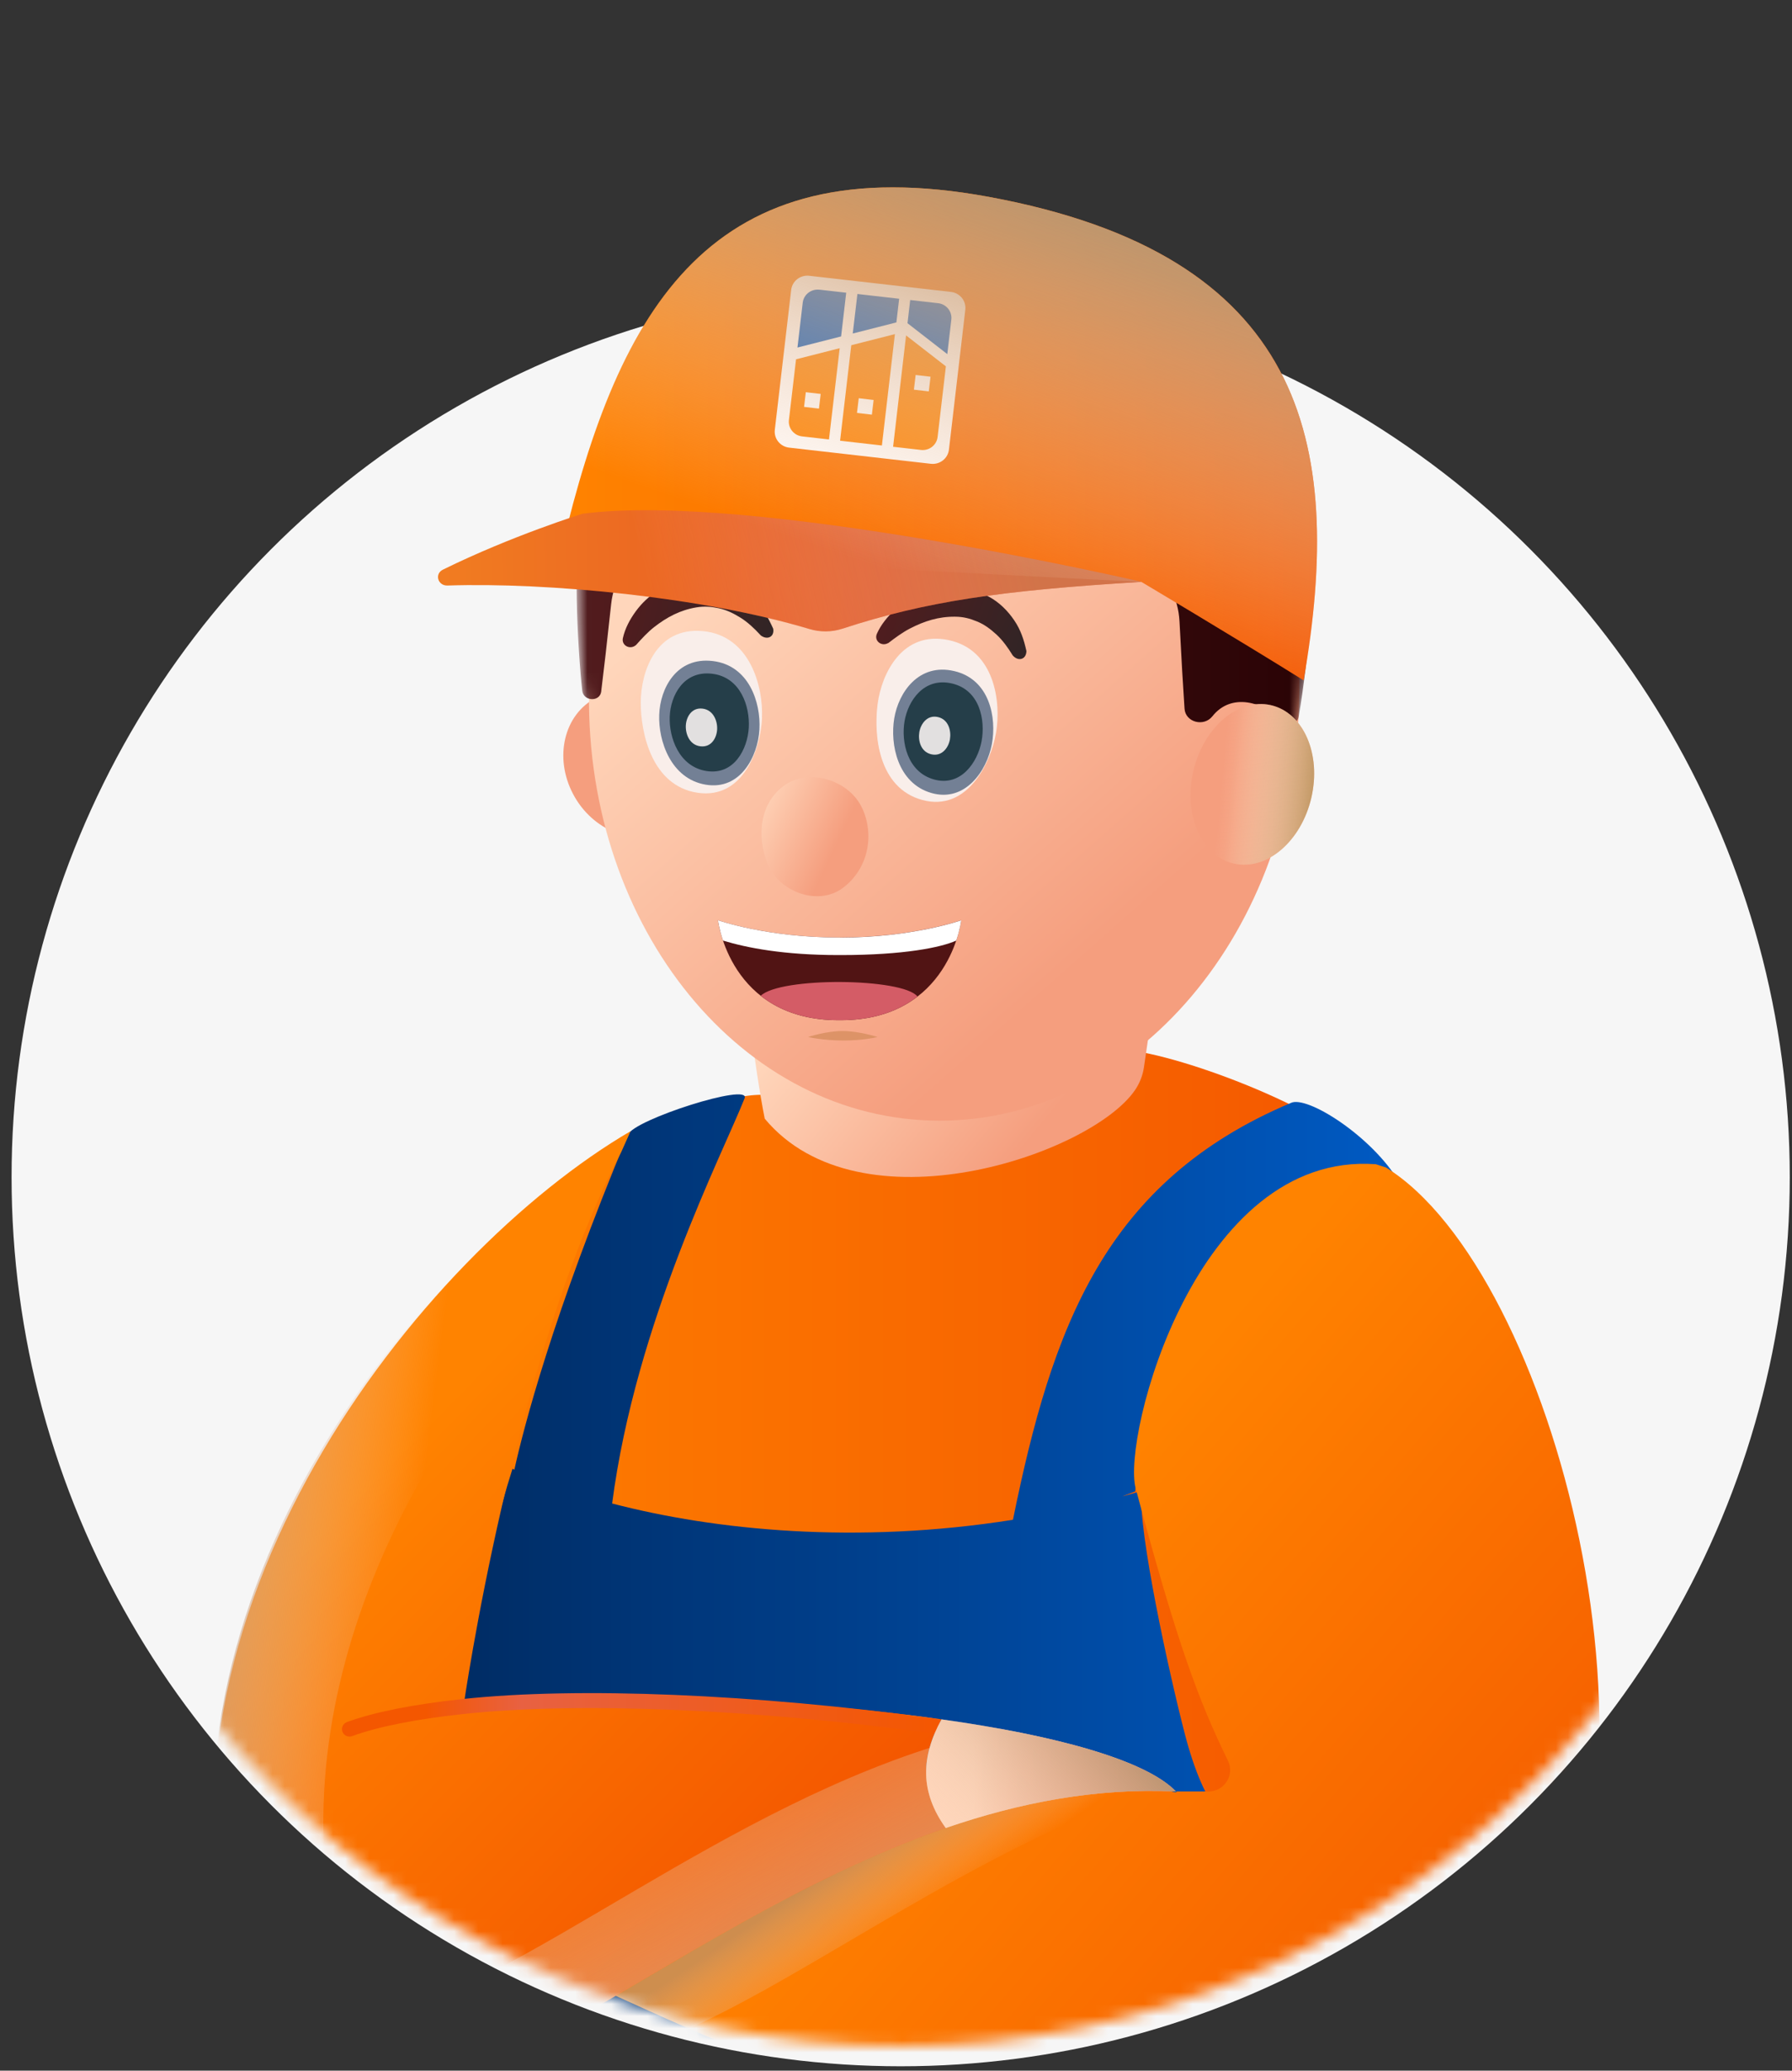
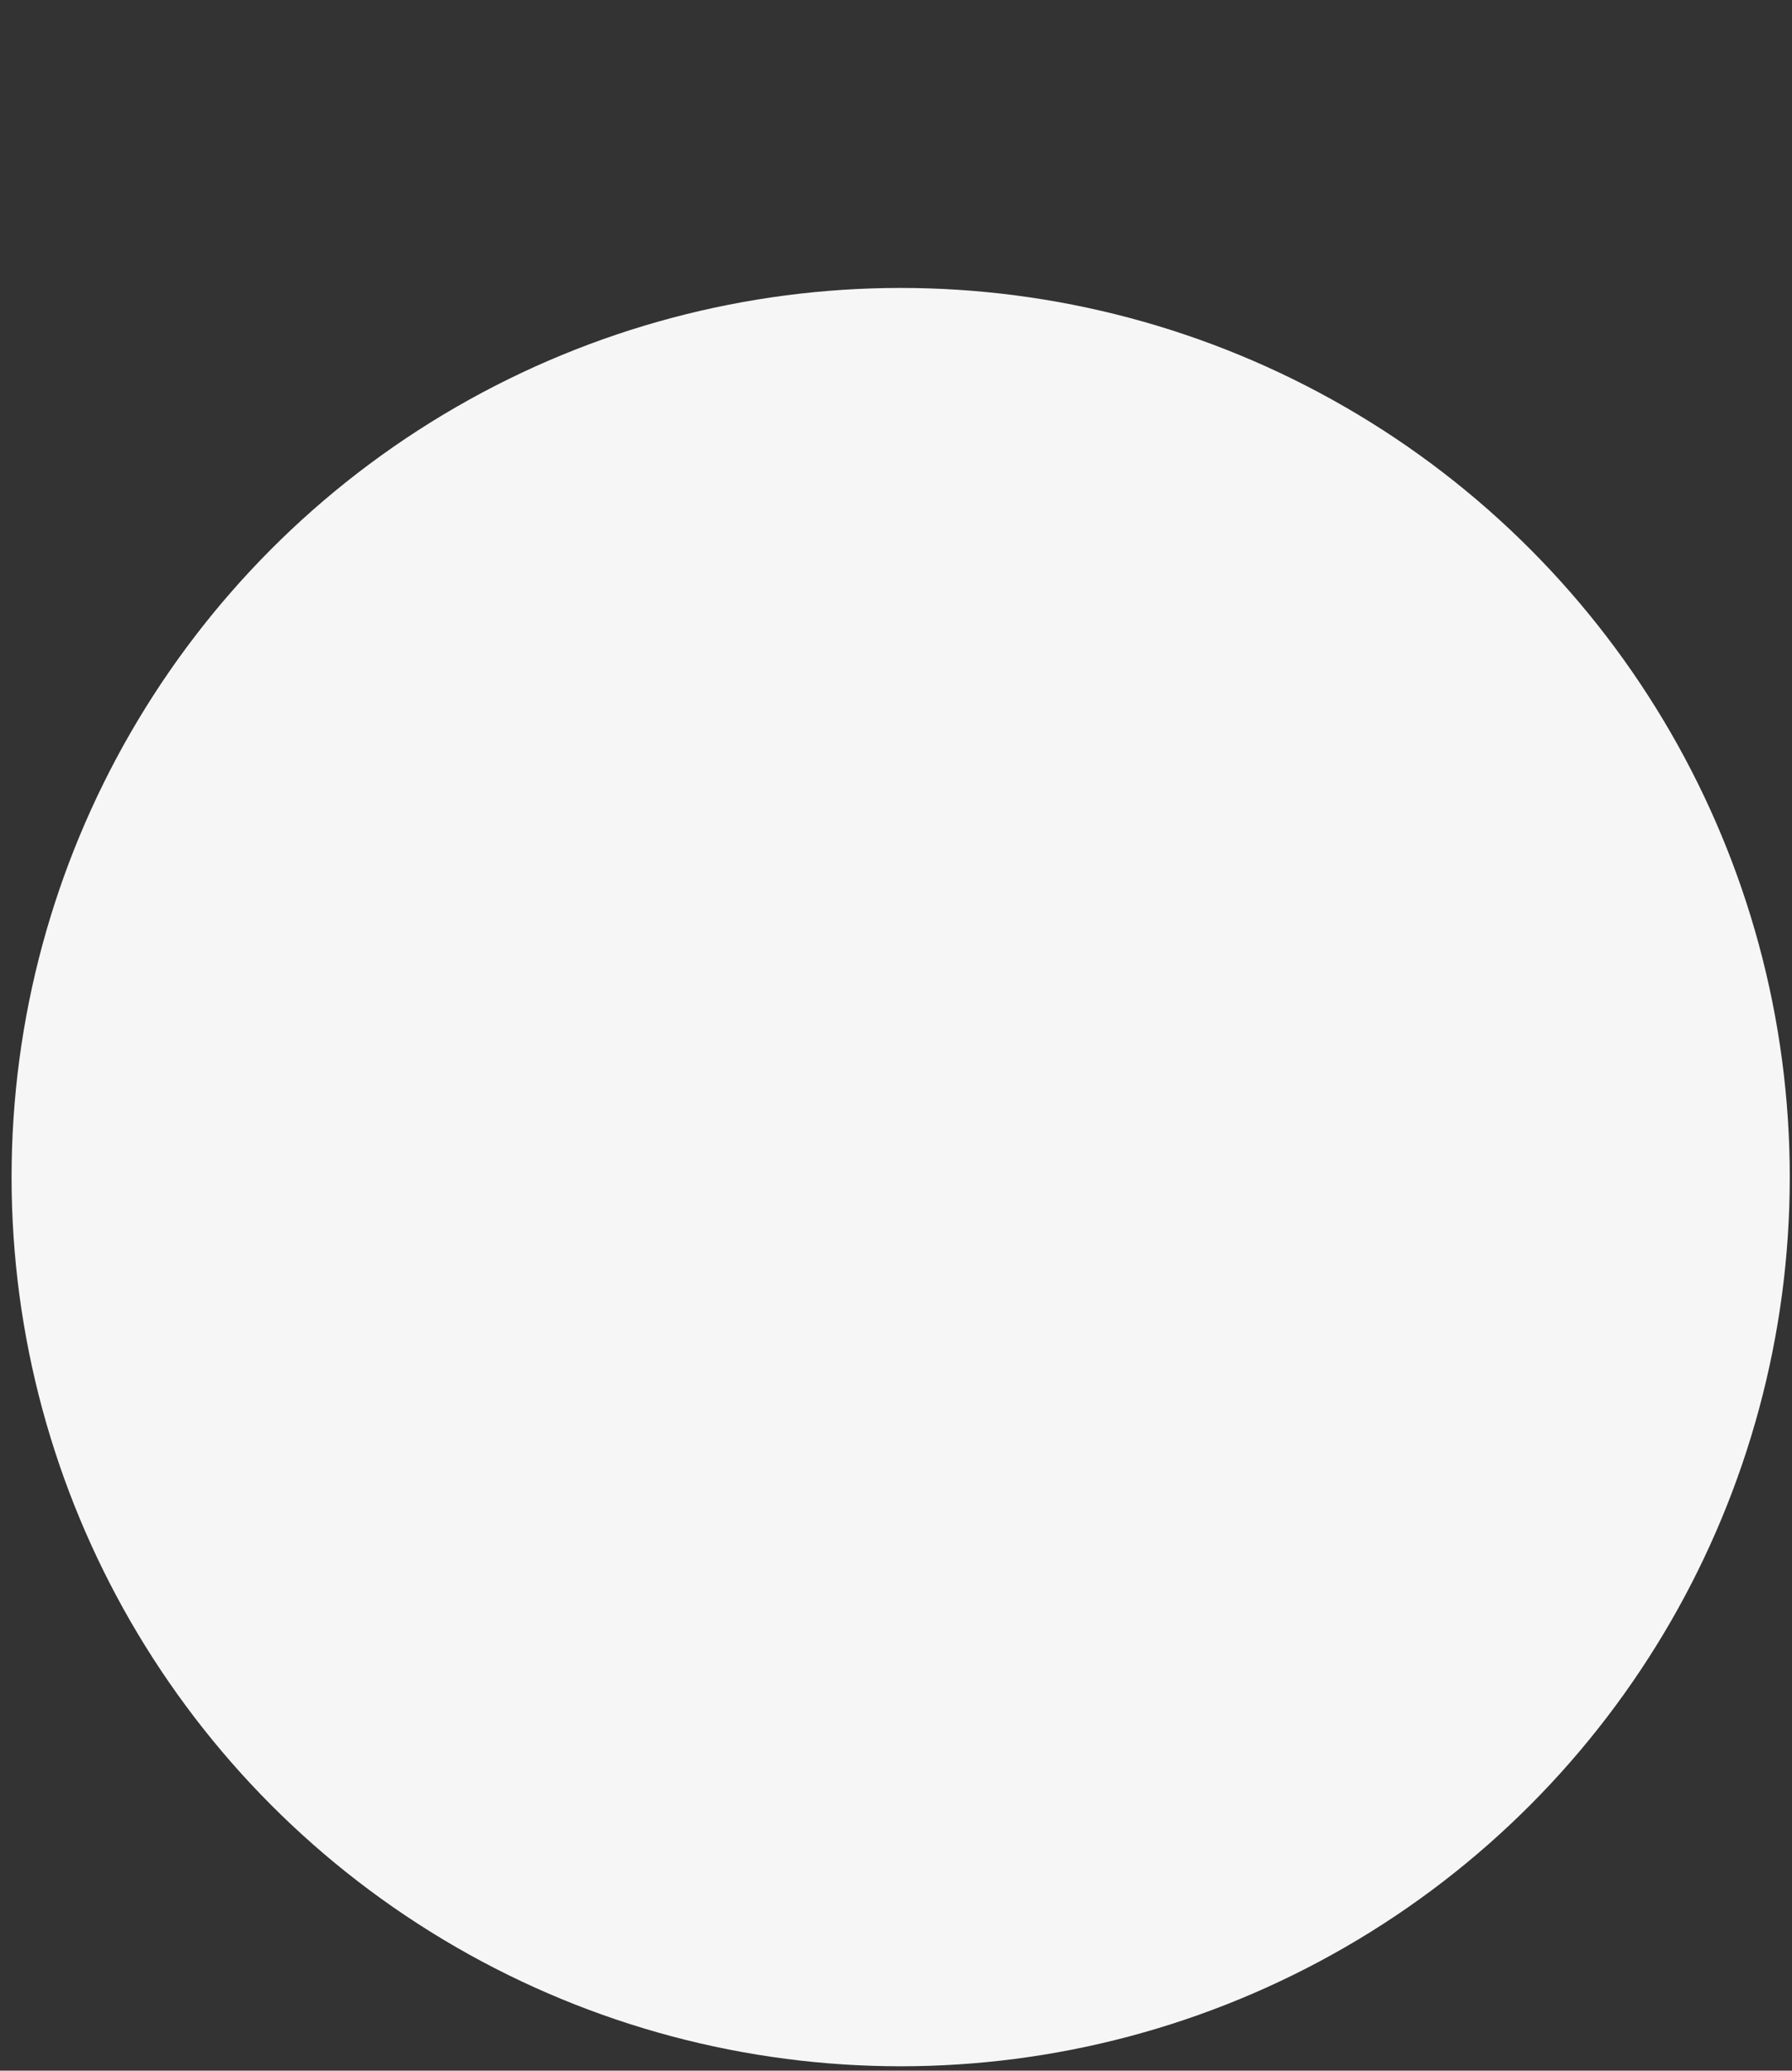
<svg xmlns="http://www.w3.org/2000/svg" width="148" height="171" viewBox="0 0 148 171" fill="none">
  <rect x="0" y="0" width="148" height="171" fill="#333333" stroke="none" />
  <circle cx="74.386" cy="97.209" r="73.43" fill="#F6F6F6" />
  <mask id="mask0_634_1164" style="mask-type:alpha" maskUnits="userSpaceOnUse" x="0" y="0" width="148" height="169">
-     <path d="M147.816 95.548C147.816 136.102 114.94 168.978 74.386 168.978C33.832 168.978 0.956 136.102 0.956 95.548C0.956 54.993 33.832 0.527 74.386 0.527C114.94 0.527 147.816 54.993 147.816 95.548Z" fill="#D9D9D9" />
-   </mask>
+     </mask>
  <g mask="url(#mask0_634_1164)">
-     <path d="M97.107 147.946C89.816 146.354 80.422 144.669 63.726 149.213L26.836 146.996L36.653 107.187C46.257 96.737 57.147 90.228 63.215 90.414C63.153 89.898 63.075 89.179 62.992 88.356L91.929 86.665C95.794 86.44 108.786 91.215 112.418 95.025L113.169 152.188L80.433 150.218C85.806 148.593 91.373 147.677 97.107 147.951V147.946Z" fill="url(#paint0_linear_634_1164)" />
    <path d="M93.753 123.164C93.753 123.164 93.347 123.329 92.68 123.581C93.203 123.438 93.731 123.29 94.259 123.137C94.026 126.572 96.484 137.895 97.835 143.121C101.223 156.244 106.456 149.564 108.781 154.334C109.187 155.184 111.934 168.966 112.774 177.512C113.113 181.014 110.421 184.093 106.856 184.236C93.714 184.773 61.646 185.734 45.579 183.198C41.269 182.518 38.054 178.906 37.882 174.603L37.036 153.785C37.036 153.785 37.542 136.381 42.325 121.298C42.376 121.32 42.426 121.347 42.481 121.369C43.221 118.016 45.623 108.636 51.869 93.696C52.364 92.461 62.019 89.376 61.496 90.699C59.722 95.205 52.498 109.185 50.557 124.163C59.088 126.386 70.767 127.549 83.659 125.508C86.901 109.569 91.251 97.571 106.601 91.089C107.919 90.419 113.297 93.828 115.532 97.582C113.486 94.667 96.401 95.54 93.753 123.164Z" fill="url(#paint1_linear_634_1164)" />
    <path d="M51.391 149.328C52.598 149.564 53.209 149.674 54.427 149.894C55.317 150.053 56.096 150.904 56.168 151.804C56.291 153.351 56.357 154.142 56.468 155.585C54.511 154.158 53.504 153.384 51.563 151.87C51.496 150.854 51.458 150.338 51.391 149.328ZM45.863 148.187C47.52 148.549 48.399 148.736 50.19 149.092C50.256 150.113 50.29 150.635 50.356 151.661C48.599 151.968 47.726 152.106 46.113 152.363C46.013 150.706 45.957 149.85 45.857 148.181L45.863 148.187ZM42.32 147.38C43.249 147.599 43.744 147.715 44.773 147.945C44.889 149.778 44.945 150.717 45.056 152.539C43.51 152.792 42.82 152.923 41.58 153.17C41.491 151.332 41.358 150.415 41.208 148.582C41.141 147.759 41.614 147.21 42.314 147.38" fill="white" />
    <path d="M63.721 163.472C62.836 162.232 62.403 161.606 61.552 160.349C60.956 160.261 60.639 160.212 59.989 160.113C60.189 162.517 60.295 163.714 60.495 166.129C61.179 166.227 61.507 166.277 62.124 166.359C62.013 164.959 61.952 164.257 61.835 162.852C62.658 164.059 63.075 164.669 63.91 165.849C64.583 164.844 64.922 164.334 65.606 163.302C65.723 164.707 65.778 165.404 65.873 166.793C66.54 166.859 66.88 166.886 67.564 166.935C67.402 164.57 67.291 163.362 67.091 160.964C66.44 160.914 66.118 160.887 65.478 160.827C64.766 161.897 64.416 162.429 63.726 163.483L63.721 163.472ZM72.919 165.865C71.974 165.849 71.496 165.832 70.556 165.788C70.378 166.31 70.289 166.568 70.111 167.089C69.382 167.051 69.021 167.029 68.303 166.979C69.149 164.685 69.544 163.505 70.367 161.145C71.156 161.178 71.551 161.189 72.341 161.205C73.57 163.626 74.188 164.833 75.4 167.21C74.666 167.21 74.293 167.21 73.559 167.199C73.303 166.661 73.175 166.392 72.919 165.854V165.865ZM71.496 162.89C71.296 163.521 71.19 163.84 70.99 164.471C71.501 164.493 71.757 164.498 72.274 164.509C71.963 163.862 71.807 163.538 71.496 162.89ZM79.983 161.288C80.405 161.436 80.734 161.666 80.984 161.985C81.228 162.303 81.373 162.687 81.412 163.137C81.451 163.587 81.373 163.988 81.184 164.339C80.995 164.691 80.706 164.97 80.311 165.179C79.921 165.388 79.449 165.514 78.887 165.541C78.459 165.563 78.242 165.574 77.808 165.591C77.858 166.216 77.886 166.529 77.936 167.155C77.23 167.182 76.874 167.188 76.162 167.199C75.973 164.811 75.867 163.604 75.667 161.205C76.812 161.183 77.385 161.167 78.514 161.101C79.07 161.068 79.56 161.128 79.983 161.277M79.46 163.928C79.627 163.763 79.699 163.543 79.677 163.263C79.654 162.984 79.543 162.77 79.349 162.627C79.154 162.484 78.882 162.424 78.52 162.44C78.131 162.462 77.936 162.468 77.547 162.484C77.608 163.187 77.636 163.538 77.697 164.24C78.086 164.224 78.281 164.219 78.67 164.197C79.032 164.18 79.293 164.087 79.46 163.922M83.709 160.728C83.787 161.661 83.826 162.122 83.904 163.055C84.176 163.038 84.315 163.027 84.593 163.011C85.099 162.045 85.35 161.557 85.856 160.591C86.623 160.541 87.013 160.514 87.78 160.459C87.074 161.716 86.723 162.341 86.017 163.593C86.924 164.74 87.374 165.316 88.258 166.491C87.491 166.54 87.107 166.562 86.345 166.612C85.694 165.706 85.366 165.25 84.704 164.356C84.432 164.372 84.293 164.383 84.015 164.4C84.093 165.333 84.132 165.799 84.204 166.738C83.531 166.782 83.197 166.804 82.524 166.848C82.324 164.444 82.224 163.242 82.024 160.843C82.697 160.794 83.036 160.772 83.709 160.728ZM93.358 163.637C92.24 163.768 91.684 163.823 90.566 163.922C90.6 164.312 90.616 164.515 90.639 164.916C91.934 164.8 92.585 164.734 93.881 164.575L93.964 165.964C91.996 166.211 91.011 166.288 89.048 166.43C88.881 163.972 88.775 162.791 88.57 160.398C90.544 160.25 91.528 160.168 93.497 159.921C93.542 160.459 93.564 160.728 93.609 161.26C92.313 161.425 91.662 161.485 90.361 161.6C90.394 161.99 90.411 162.188 90.444 162.577C91.562 162.479 92.118 162.424 93.236 162.292C93.28 162.83 93.303 163.099 93.347 163.631L93.358 163.637ZM99.782 160.162C99.048 160.344 98.681 160.42 97.941 160.569C98.097 162.429 98.175 163.357 98.308 165.25C97.629 165.393 97.296 165.459 96.617 165.574C96.495 163.659 96.417 162.731 96.261 160.876C95.522 161.002 95.149 161.057 94.409 161.156C94.365 160.618 94.343 160.349 94.298 159.817C96.451 159.52 97.524 159.339 99.665 158.812C99.71 159.35 99.732 159.619 99.776 160.157L99.782 160.162Z" fill="white" />
    <path d="M91.679 150.596C92.524 150.525 92.941 150.486 93.786 150.404C93.942 152.303 94.02 153.275 94.176 155.157C95.266 153.11 95.811 152.051 96.906 150.075C97.707 149.982 98.113 149.932 98.914 149.833C99.165 152.836 99.292 154.334 99.543 157.336C98.703 157.545 98.286 157.638 97.446 157.803C97.301 156.052 97.224 155.157 97.073 153.33C95.983 155.366 95.444 156.398 94.348 158.324C93.542 158.439 93.141 158.489 92.335 158.577C92.085 155.591 91.946 153.878 91.679 150.602V150.596ZM89.426 158.363C90.01 157.989 90.45 157.501 90.75 156.903C91.05 156.304 91.167 155.58 91.106 154.801C91.045 154.021 90.811 153.33 90.411 152.731C90.01 152.133 89.493 151.678 88.848 151.37C88.208 151.063 87.502 150.937 86.74 150.997C85.972 151.057 85.299 151.282 84.716 151.683C84.137 152.084 83.698 152.616 83.397 153.275C83.103 153.933 82.986 154.658 83.053 155.432C83.119 156.206 83.347 156.864 83.742 157.413C84.137 157.962 84.654 158.374 85.294 158.659C85.933 158.944 86.634 159.06 87.402 159.005C88.169 158.95 88.842 158.741 89.426 158.368M86.245 157.128C85.933 156.974 85.678 156.738 85.477 156.42C85.277 156.101 85.16 155.723 85.121 155.284C85.083 154.844 85.138 154.444 85.283 154.087C85.427 153.73 85.639 153.445 85.922 153.231C86.206 153.017 86.529 152.901 86.89 152.874C87.257 152.847 87.596 152.918 87.908 153.083C88.219 153.253 88.475 153.5 88.675 153.829C88.876 154.158 88.992 154.548 89.031 154.993C89.07 155.437 89.015 155.827 88.87 156.178C88.725 156.524 88.514 156.804 88.23 156.996C87.947 157.188 87.624 157.298 87.257 157.325C86.89 157.353 86.551 157.287 86.239 157.133M80.244 151.864C80.767 152.073 81.189 152.397 81.501 152.841C81.812 153.286 81.996 153.818 82.046 154.444C82.096 155.064 82.007 155.607 81.768 156.068C81.529 156.529 81.173 156.886 80.683 157.155C80.2 157.424 79.615 157.583 78.92 157.627C78.386 157.66 78.12 157.677 77.574 157.698C77.641 158.483 77.675 158.873 77.741 159.658C76.863 159.696 76.423 159.713 75.533 159.729C75.283 156.727 75.138 155.042 74.866 151.76C76.301 151.738 77.013 151.716 78.414 151.628C79.109 151.584 79.71 151.656 80.238 151.864M79.621 155.525C79.827 155.305 79.916 154.998 79.882 154.614C79.849 154.23 79.716 153.933 79.471 153.741C79.226 153.544 78.887 153.461 78.442 153.489C77.958 153.516 77.719 153.533 77.23 153.555C77.313 154.532 77.352 155.026 77.43 155.97C77.919 155.948 78.158 155.937 78.642 155.904C79.087 155.876 79.415 155.75 79.621 155.53M74.076 153.642C73.114 153.642 72.63 153.642 71.668 153.62C71.885 156.217 71.98 157.408 72.18 159.735C71.301 159.718 70.862 159.702 69.994 159.663C69.799 157.336 69.699 156.145 69.488 153.544C68.526 153.5 68.047 153.472 67.102 153.406C67.041 152.654 67.007 152.276 66.946 151.535C69.694 151.732 71.123 151.787 73.926 151.782C73.987 152.517 74.021 152.896 74.082 153.648L74.076 153.642ZM61.696 158.428C61.101 158.028 60.623 157.512 60.222 156.886C59.828 156.26 59.594 155.574 59.527 154.806C59.46 154.038 59.583 153.357 59.877 152.775C60.172 152.193 60.578 151.76 61.118 151.48C61.657 151.2 62.291 151.101 63.031 151.178C63.771 151.26 64.466 151.502 65.1 151.914C65.689 152.298 66.184 152.792 66.579 153.39C65.979 153.763 65.678 153.95 65.089 154.307C64.883 153.955 64.627 153.675 64.316 153.456C63.999 153.236 63.654 153.105 63.287 153.061C62.92 153.022 62.597 153.077 62.319 153.231C62.041 153.384 61.835 153.626 61.696 153.95C61.557 154.274 61.507 154.658 61.54 155.097C61.579 155.536 61.691 155.926 61.885 156.271C62.08 156.617 62.33 156.892 62.636 157.1C62.942 157.309 63.281 157.435 63.648 157.479C64.015 157.523 64.344 157.468 64.633 157.331C64.911 157.194 65.133 156.979 65.283 156.683C65.94 157.133 66.273 157.347 66.941 157.775C66.64 158.264 66.218 158.637 65.678 158.884C65.1 159.153 64.438 159.246 63.698 159.158C62.959 159.076 62.297 158.829 61.702 158.423M94.726 147.923C94.832 149.213 94.888 149.877 94.993 151.195C95.761 149.778 96.144 149.081 96.912 147.742C96.039 147.814 95.6 147.852 94.726 147.923Z" fill="#FF8300" />
    <path d="M99.531 169.455C99.248 169.532 99.059 169.406 99.037 169.104C99.025 168.95 99.076 168.791 99.192 168.692C99.265 168.632 99.365 168.577 99.554 168.528C99.704 168.489 99.776 168.467 99.926 168.429C99.954 168.791 99.971 168.972 99.999 169.329C99.815 169.384 99.721 169.406 99.537 169.455H99.531ZM98.442 171.261C98.681 171.206 98.797 171.173 99.037 171.113C99.259 170.619 99.37 170.372 99.598 169.878C99.771 169.834 99.86 169.807 100.032 169.757C100.065 170.18 100.082 170.394 100.116 170.817C100.332 170.751 100.438 170.723 100.661 170.652C100.566 169.527 100.516 168.961 100.421 167.831C100.043 167.941 99.854 167.99 99.476 168.089C99.187 168.16 99.048 168.22 98.931 168.303C98.658 168.489 98.469 168.808 98.503 169.208C98.531 169.571 98.708 169.851 99.081 169.916C99.081 169.916 99.081 169.916 99.081 169.927C99.081 169.927 99.053 169.977 98.998 170.103C98.781 170.57 98.669 170.8 98.453 171.267L98.442 171.261ZM94.849 171.931C95.055 171.903 95.16 171.887 95.366 171.854C95.761 171.118 95.956 170.745 96.35 169.999C96.445 169.807 96.562 169.505 96.562 169.505C96.562 169.505 96.562 169.505 96.567 169.505C96.567 169.505 96.556 169.79 96.567 169.96C96.612 170.63 96.628 170.965 96.673 171.629C96.879 171.59 96.984 171.568 97.196 171.53C97.118 170.372 97.085 169.796 97.007 168.638C96.801 168.676 96.695 168.698 96.489 168.731C96.1 169.477 95.905 169.845 95.51 170.586C95.416 170.773 95.299 171.08 95.299 171.08C95.299 171.08 95.299 171.08 95.294 171.08C95.294 171.08 95.305 170.795 95.294 170.624C95.255 169.955 95.233 169.615 95.194 168.945C94.988 168.978 94.882 168.989 94.676 169.016C94.749 170.18 94.782 170.762 94.854 171.931H94.849ZM91.056 172.309C91.261 172.293 91.362 172.287 91.567 172.271C91.534 171.783 91.523 171.541 91.49 171.053C92.007 171.014 92.263 170.992 92.78 170.937C92.808 171.426 92.824 171.673 92.852 172.161C93.058 172.139 93.158 172.134 93.364 172.112C93.291 170.948 93.258 170.366 93.186 169.197C92.98 169.219 92.88 169.23 92.674 169.252C92.702 169.746 92.719 169.993 92.752 170.487C92.235 170.537 91.979 170.559 91.462 170.602C91.428 170.109 91.417 169.862 91.384 169.373C91.178 169.389 91.078 169.4 90.872 169.411C90.945 170.57 90.983 171.151 91.056 172.309ZM88.203 171.294C88.281 170.981 88.319 170.828 88.403 170.515C88.442 170.35 88.481 170.065 88.481 170.065C88.481 170.065 88.481 170.065 88.486 170.065C88.486 170.065 88.57 170.345 88.625 170.504C88.748 170.806 88.809 170.959 88.926 171.261C88.636 171.278 88.486 171.283 88.197 171.294H88.203ZM87.407 172.491C87.613 172.485 87.719 172.48 87.924 172.469C87.997 172.172 88.036 172.024 88.108 171.722C88.497 171.706 88.698 171.695 89.087 171.678C89.204 171.969 89.259 172.112 89.376 172.403C89.582 172.392 89.688 172.386 89.893 172.375C89.426 171.239 89.187 170.674 88.714 169.543C88.497 169.554 88.392 169.56 88.175 169.571C87.863 170.74 87.708 171.321 87.402 172.485L87.407 172.491ZM83.981 172.633C84.187 172.622 84.287 172.617 84.493 172.606C84.415 171.651 84.376 171.173 84.298 170.218C84.805 170.191 85.055 170.18 85.555 170.152C85.628 171.113 85.666 171.59 85.739 172.551C85.945 172.545 86.045 172.54 86.245 172.529C86.156 171.387 86.117 170.822 86.028 169.68C85.116 169.724 84.66 169.746 83.748 169.801C83.842 170.932 83.887 171.497 83.976 172.628L83.981 172.633ZM79.616 172.919C79.827 172.908 79.933 172.902 80.144 172.891C80.144 172.26 80.138 171.942 80.133 171.311C80.133 171.124 80.099 170.871 80.099 170.871C80.099 170.871 80.099 170.871 80.105 170.871C80.105 170.871 80.222 171.146 80.3 171.3C80.522 171.722 80.633 171.936 80.856 172.359C81.039 172.348 81.128 172.337 81.306 172.326C81.456 171.876 81.529 171.651 81.673 171.195C81.723 171.025 81.79 170.745 81.79 170.745C81.79 170.745 81.79 170.745 81.796 170.745C81.796 170.745 81.807 170.998 81.835 171.184C81.935 171.81 81.985 172.123 82.085 172.754C82.291 172.738 82.396 172.732 82.602 172.721C82.413 171.596 82.324 171.036 82.135 169.916C81.918 169.933 81.807 169.938 81.584 169.955C81.406 170.531 81.317 170.817 81.139 171.393C81.089 171.563 81.034 171.815 81.034 171.815C81.034 171.815 81.034 171.815 81.028 171.815C81.028 171.815 80.934 171.574 80.85 171.415C80.578 170.871 80.439 170.602 80.166 170.059C79.944 170.076 79.832 170.081 79.604 170.092C79.604 171.223 79.604 171.788 79.604 172.924L79.616 172.919ZM75.722 171.579C75.678 171.036 76.084 170.619 76.629 170.608C77.174 170.602 77.641 171.009 77.686 171.557C77.73 172.128 77.335 172.573 76.785 172.578C76.24 172.578 75.767 172.145 75.722 171.579ZM75.161 171.579C75.222 172.403 75.945 173.056 76.824 173.05C77.702 173.045 78.309 172.375 78.242 171.547C78.175 170.74 77.469 170.136 76.596 170.147C75.722 170.158 75.1 170.778 75.161 171.579ZM71.98 172.908C72.196 172.919 72.308 172.924 72.525 172.93C72.491 172.441 72.475 172.2 72.436 171.711C72.591 171.717 72.669 171.722 72.825 171.722C73.153 172.222 73.314 172.469 73.648 172.963C73.893 172.968 74.021 172.974 74.265 172.979C73.859 172.386 73.659 172.095 73.259 171.503C73.259 171.503 73.259 171.503 73.259 171.497C73.559 170.976 73.709 170.712 74.01 170.185C73.776 170.185 73.653 170.18 73.42 170.174C73.17 170.624 73.047 170.844 72.797 171.289C72.641 171.289 72.564 171.283 72.408 171.278L72.324 170.141C72.107 170.136 72.002 170.13 71.785 170.119C71.863 171.234 71.902 171.788 71.985 172.902L71.98 172.908ZM67.58 171.184C67.302 171.162 67.119 170.981 67.096 170.69C67.085 170.542 67.135 170.41 67.247 170.35C67.313 170.312 67.413 170.295 67.603 170.306C67.747 170.317 67.825 170.323 67.97 170.334C67.992 170.685 68.003 170.866 68.031 171.217C67.847 171.201 67.758 171.195 67.575 171.184H67.58ZM66.518 172.545C66.746 172.567 66.863 172.573 67.091 172.595C67.308 172.2 67.419 172.002 67.641 171.607C67.808 171.618 67.892 171.629 68.064 171.64C68.092 172.057 68.109 172.26 68.136 172.677C68.348 172.694 68.454 172.699 68.665 172.716C68.587 171.607 68.554 171.047 68.476 169.938C68.097 169.911 67.914 169.9 67.541 169.867C67.258 169.845 67.119 169.856 67.002 169.9C66.735 169.993 66.551 170.235 66.579 170.624C66.602 170.976 66.779 171.294 67.141 171.475C67.141 171.475 67.141 171.475 67.141 171.481C67.141 171.481 67.113 171.519 67.058 171.618C66.846 171.991 66.74 172.172 66.529 172.545H66.518ZM63.987 171.184C64.06 170.893 64.099 170.751 64.177 170.465C64.21 170.312 64.249 170.043 64.249 170.043C64.249 170.043 64.249 170.043 64.254 170.043C64.254 170.043 64.338 170.323 64.394 170.487C64.51 170.795 64.572 170.948 64.688 171.256C64.405 171.228 64.266 171.212 63.987 171.184ZM63.242 172.227C63.437 172.249 63.532 172.26 63.726 172.277C63.793 171.997 63.826 171.859 63.898 171.585C64.271 171.623 64.46 171.645 64.844 171.678C64.961 171.975 65.016 172.123 65.128 172.414C65.328 172.436 65.433 172.441 65.639 172.463C65.172 171.316 64.944 170.74 64.483 169.582C64.271 169.56 64.171 169.549 63.965 169.527C63.67 170.602 63.526 171.14 63.248 172.222L63.242 172.227ZM60.873 171.525C60.845 171.195 60.834 171.036 60.806 170.707C61.034 170.734 61.146 170.745 61.368 170.773C61.629 170.806 61.796 170.992 61.819 171.228C61.841 171.464 61.707 171.618 61.44 171.59C61.218 171.563 61.107 171.552 60.879 171.525H60.873ZM60.773 170.29C60.751 170.004 60.74 169.862 60.712 169.576C60.912 169.604 61.012 169.615 61.212 169.636C61.452 169.664 61.585 169.829 61.602 170.032C61.618 170.235 61.502 170.377 61.279 170.35C61.079 170.328 60.973 170.312 60.773 170.29ZM60.384 171.903C60.806 171.953 61.018 171.975 61.435 172.024C61.963 172.084 62.347 171.876 62.297 171.311C62.275 171.025 62.152 170.729 61.83 170.602C61.83 170.602 61.83 170.602 61.83 170.597C62.035 170.509 62.108 170.295 62.091 170.032C62.052 169.571 61.702 169.263 61.184 169.197C60.773 169.143 60.567 169.121 60.15 169.066C60.245 170.202 60.289 170.767 60.384 171.903ZM56.329 169.949C56.285 169.39 56.702 169.027 57.258 169.104C57.814 169.181 58.287 169.664 58.331 170.224C58.376 170.806 57.97 171.195 57.414 171.118C56.858 171.047 56.374 170.537 56.329 169.955M55.756 169.872C55.823 170.723 56.557 171.481 57.453 171.596C58.348 171.711 58.96 171.135 58.893 170.295C58.826 169.477 58.114 168.753 57.225 168.627C56.335 168.5 55.701 169.044 55.762 169.867M53.103 170.899C53.326 170.937 53.437 170.954 53.66 170.992C53.587 170.015 53.554 169.527 53.482 168.55C53.966 168.632 54.205 168.67 54.689 168.742L54.655 168.292C53.949 168.182 53.599 168.122 52.892 168.001C52.976 169.159 53.02 169.741 53.103 170.899ZM50.067 168.89C50.039 168.495 50.022 168.297 49.995 167.902C50.206 167.946 50.306 167.968 50.517 168.012C50.829 168.072 51.029 168.303 51.051 168.599C51.074 168.901 50.896 169.06 50.579 169C50.373 168.956 50.267 168.939 50.061 168.896L50.067 168.89ZM49.622 170.235C49.839 170.284 49.95 170.306 50.167 170.35C50.139 169.949 50.123 169.752 50.095 169.351C50.339 169.4 50.462 169.428 50.712 169.477C51.279 169.593 51.652 169.274 51.613 168.709C51.574 168.144 51.146 167.694 50.579 167.578C50.111 167.485 49.878 167.436 49.416 167.337C49.5 168.495 49.539 169.077 49.622 170.24V170.235ZM45.707 167.792C45.668 167.232 46.046 166.925 46.569 167.068C47.092 167.211 47.553 167.748 47.592 168.308C47.631 168.896 47.236 169.236 46.713 169.088C46.191 168.939 45.751 168.369 45.707 167.787M45.184 167.628C45.245 168.473 45.907 169.329 46.747 169.565C47.586 169.801 48.198 169.291 48.137 168.44C48.076 167.611 47.375 166.81 46.53 166.579C45.69 166.349 45.123 166.804 45.184 167.622M43.07 168.275C43.254 168.352 43.349 168.385 43.532 168.456C43.454 167.496 43.421 167.018 43.343 166.058C43.688 166.184 43.86 166.245 44.216 166.365C44.205 166.184 44.194 166.096 44.183 165.921C43.282 165.619 42.848 165.46 42.014 165.108C42.03 165.284 42.036 165.372 42.053 165.547C42.375 165.685 42.542 165.751 42.881 165.882C42.959 166.837 42.998 167.32 43.076 168.275H43.07Z" fill="white" />
    <path fill-rule="evenodd" clip-rule="evenodd" d="M47.776 156.271C48.393 156.414 48.704 156.485 49.338 156.628C49.388 157.253 49.411 157.561 49.455 158.187C48.816 158.049 48.504 157.978 47.881 157.835C47.842 157.21 47.826 156.897 47.776 156.271ZM47.976 159.4C48.604 159.542 48.921 159.614 49.561 159.745C49.605 160.371 49.633 160.684 49.694 161.304C49.049 161.172 48.732 161.101 48.098 160.958C48.037 160.333 48.015 160.02 47.976 159.394V159.4ZM51.429 164.691C49.6 164.345 48.693 164.158 46.947 163.725C46.663 159.718 46.43 157.544 46.191 153.598C47.803 153.351 48.676 153.23 50.44 152.939C50.751 157.715 51.09 160.009 51.424 164.696L51.429 164.691ZM53.537 157.495C54.194 157.621 54.522 157.682 55.172 157.802C55.222 158.412 55.25 158.719 55.3 159.328C54.65 159.213 54.322 159.153 53.665 159.032C53.615 158.417 53.593 158.11 53.537 157.495ZM56.591 156.853C56.869 159.767 56.991 161.205 57.219 164.147C57.286 164.987 56.613 165.569 55.723 165.426C54.499 165.234 53.882 165.135 52.653 164.916C52.314 160.234 51.986 157.989 51.657 153.197C53.604 154.707 54.622 155.442 56.591 156.853ZM42.742 158.005C43.282 158.176 43.56 158.258 44.133 158.423C44.149 159.043 44.166 159.35 44.205 159.97C43.621 159.8 43.337 159.712 42.781 159.531C42.754 158.922 42.748 158.615 42.742 158V158.005ZM45.807 163.428C44.711 163.132 44.172 162.967 43.154 162.621C42.375 162.358 41.719 161.441 41.652 160.618C41.441 158.132 41.636 156.88 41.63 154.383C42.943 154.163 43.654 154.032 45.167 153.768C45.612 157.638 45.54 159.614 45.812 163.428H45.807Z" fill="#FF8300" />
    <path style="mix-blend-mode:multiply" d="M38.282 153.248V153.259C38.243 153.259 38.221 153.27 38.182 153.27L38.282 153.248Z" fill="url(#paint2_linear_634_1164)" />
    <path d="M126.216 166.487C124.826 168.583 123.23 170.532 121.011 171.712C98.531 183.627 71.829 174.017 56.919 167.535C54.594 166.525 52.559 165.586 50.873 164.824H50.862C50.373 164.604 49.928 164.39 49.5 164.192C48.86 163.923 48.627 163.171 48.96 162.579C55.49 151.349 57.164 151.168 57.28 151.168C65.122 148.566 71.357 147.161 76.501 146.536C84.271 145.586 89.588 146.376 94.348 147.359C94.788 147.447 95.21 147.545 95.633 147.628C95.672 147.639 95.694 147.65 95.722 147.65C95.995 147.738 97.468 148.182 97.124 147.946H99.81C101.122 147.946 101.984 146.59 101.423 145.421C99.098 140.652 97.285 136.003 93.792 122.902C92.658 118.659 98.775 95.058 113.63 96.145C113.919 96.244 114.181 96.315 114.465 96.414C128.252 104.932 139.375 146.645 126.222 166.481L126.216 166.487Z" fill="url(#paint3_linear_634_1164)" />
    <path d="M78.109 150.964C61.646 156.634 47.247 168.5 36.057 172.21C29.039 174.537 21.469 170.448 19.445 163.423C10.752 133.373 34.817 103.499 52.08 93.416L51.307 95.139C42.364 112.209 38.282 140.914 38.282 140.914L38.182 140.936C49.133 139.74 65.083 140.184 77.758 141.985C76.045 145.091 75.973 147.989 78.109 150.958V150.964Z" fill="url(#paint4_linear_634_1164)" />
    <path style="mix-blend-mode:multiply" d="M77.764 141.996C77.691 142.133 77.613 142.265 77.552 142.402C74.043 141.59 72.769 141.294 77.764 141.996Z" fill="url(#paint5_linear_634_1164)" />
    <path style="mix-blend-mode:multiply" opacity="0.7" d="M94.943 147.885C80.394 152.902 67.441 162.76 56.913 167.529C54.589 166.519 52.553 165.581 50.868 164.818C59.021 160.048 68.192 154.378 78.109 150.965C77.035 149.472 76.523 148.017 76.496 146.53C76.457 145.174 76.818 143.818 77.547 142.402C82.441 143.522 91.684 145.646 94.343 147.359C94.615 147.545 94.815 147.715 94.943 147.891V147.885Z" fill="url(#paint6_linear_634_1164)" />
    <path d="M28.866 143.412C28.611 143.412 28.377 143.258 28.282 143.011C28.166 142.693 28.327 142.336 28.649 142.215C30.896 141.392 34.111 140.75 38.21 140.311C47.748 139.29 62.319 139.888 77.191 141.919C77.53 141.968 77.769 142.275 77.725 142.616C77.68 142.956 77.363 143.192 77.019 143.143C62.247 141.128 47.787 140.53 38.343 141.54C34.35 141.968 31.236 142.588 29.083 143.373C29.011 143.401 28.939 143.412 28.866 143.412Z" fill="url(#paint7_linear_634_1164)" />
    <path style="mix-blend-mode:multiply" d="M97.118 147.946C72.725 146.76 51.385 167.123 36.063 172.211C29.044 174.538 21.475 170.449 19.451 163.423C19.278 162.82 19.111 162.216 18.961 161.612C22.231 165.827 27.954 167.836 33.349 166.047C46.152 161.793 63.187 146.859 82.68 142.775C89.638 144.06 95.043 145.794 97.118 147.94V147.946Z" fill="url(#paint8_linear_634_1164)" />
    <path style="mix-blend-mode:multiply" d="M51.335 94.113L51.296 94.876C49.622 98.054 48.627 101.803 47.264 105.535C33.766 119.438 22.087 141.205 28.516 163.423C29.717 167.54 32.798 170.646 36.558 172.04C36.397 172.101 36.219 172.161 36.057 172.21C29.039 174.538 21.47 170.449 19.445 163.423C10.752 133.373 34.055 104.179 51.324 94.108L51.335 94.113Z" fill="url(#paint9_linear_634_1164)" />
    <path d="M97.118 147.945C90.539 147.627 84.193 148.867 78.109 150.964C75.973 147.995 76.045 145.097 77.758 141.99C87.052 143.297 94.582 145.316 97.118 147.945Z" fill="url(#paint10_linear_634_1164)" />
    <path style="mix-blend-mode:multiply" d="M97.118 147.945C90.539 147.627 84.193 148.867 78.109 150.964C75.973 147.995 76.045 145.097 77.758 141.99C87.052 143.297 94.582 145.316 97.118 147.945Z" fill="url(#paint11_linear_634_1164)" />
    <path d="M61.368 79.876C61.368 79.876 62.303 88.125 63.159 92.384C71.012 101.819 90.027 95.381 93.72 90.052C94.12 89.475 94.376 88.822 94.476 88.147C96.512 74.316 96.156 76.506 96.339 70.781C96.528 64.925 61.374 79.876 61.374 79.876H61.368Z" fill="url(#paint12_linear_634_1164)" />
    <path d="M55.025 68.597C57.672 67.235 58.521 63.675 56.92 60.646C55.319 57.617 51.876 56.266 49.229 57.628C46.581 58.99 45.733 62.55 47.333 65.579C48.934 68.609 52.377 69.96 55.025 68.597Z" fill="url(#paint13_linear_634_1164)" />
    <path d="M107.288 58.236C107.929 38.773 95.325 22.575 79.137 22.056C62.95 21.537 49.307 36.894 48.667 56.357C48.027 75.82 60.63 92.018 76.818 92.537C93.006 93.055 106.648 77.698 107.288 58.236Z" fill="url(#paint14_linear_634_1164)" />
-     <path d="M52.508 53.283C52.019 53.69 51.302 53.294 51.446 52.685C51.624 51.9 52.008 51.17 52.503 50.49C53.004 49.809 53.593 49.238 54.366 48.766C55.139 48.294 55.996 47.949 56.958 47.817C57.92 47.685 58.949 47.746 59.894 48.053C60.845 48.36 61.674 48.931 62.358 49.606C63.042 50.287 63.459 51.044 63.843 51.884C63.849 51.9 63.854 51.911 63.86 51.928C63.971 52.597 63.365 52.888 62.82 52.466C62.809 52.46 62.803 52.444 62.792 52.433C62.319 51.917 61.746 51.373 61.157 51.011C60.567 50.644 60.017 50.375 59.366 50.232C58.715 50.095 58.176 50.051 57.508 50.16C56.168 50.386 55.084 50.962 54.021 51.791C53.487 52.208 52.981 52.762 52.531 53.267C52.531 53.267 52.52 53.278 52.514 53.283H52.508Z" fill="url(#paint15_linear_634_1164)" />
+     <path d="M52.508 53.283C52.019 53.69 51.302 53.294 51.446 52.685C51.624 51.9 52.008 51.17 52.503 50.49C53.004 49.809 53.593 49.238 54.366 48.766C55.139 48.294 55.996 47.949 56.958 47.817C57.92 47.685 58.949 47.746 59.894 48.053C60.845 48.36 61.674 48.931 62.358 49.606C63.042 50.287 63.459 51.044 63.843 51.884C63.849 51.9 63.854 51.911 63.86 51.928C63.971 52.597 63.365 52.888 62.82 52.466C62.809 52.46 62.803 52.444 62.792 52.433C62.319 51.917 61.746 51.373 61.157 51.011C60.567 50.644 60.017 50.375 59.366 50.232C58.715 50.095 58.176 50.051 57.508 50.16C53.487 52.208 52.981 52.762 52.531 53.267C52.531 53.267 52.52 53.278 52.514 53.283H52.508Z" fill="url(#paint15_linear_634_1164)" />
    <path d="M73.348 53.108C72.786 53.421 72.163 52.905 72.425 52.329C72.758 51.588 73.281 50.941 73.91 50.359C74.538 49.777 75.233 49.321 76.09 48.998C76.941 48.674 77.858 48.482 78.826 48.52C79.799 48.558 80.795 48.805 81.662 49.272C82.536 49.739 83.236 50.447 83.77 51.237C84.304 52.022 84.566 52.845 84.766 53.74C84.766 53.756 84.771 53.773 84.771 53.789C84.743 54.47 84.093 54.645 83.642 54.129C83.631 54.118 83.626 54.107 83.62 54.096C83.259 53.504 82.808 52.873 82.302 52.406C81.796 51.945 81.312 51.577 80.7 51.325C80.088 51.072 79.566 50.935 78.887 50.929C77.525 50.913 76.346 51.286 75.139 51.912C74.532 52.225 73.921 52.68 73.376 53.097C73.376 53.097 73.359 53.108 73.353 53.114L73.348 53.108Z" fill="url(#paint16_linear_634_1164)" />
    <path d="M71.218 66.758C72.252 69.03 71.674 71.791 69.61 73.328C67.547 74.87 64.338 73.641 63.398 71.341C62.464 69.041 62.758 66.231 64.85 64.815C66.946 63.404 70.178 64.48 71.212 66.758H71.218Z" fill="url(#paint17_linear_634_1164)" />
    <path d="M69.583 85.144C68.215 85.144 66.741 85.638 66.741 85.638C66.741 85.638 67.948 85.929 69.661 85.929C71.374 85.929 72.475 85.638 72.475 85.638C72.475 85.638 70.945 85.144 69.583 85.144Z" fill="#DD9367" />
    <path d="M69.399 77.423H69.288C63.337 77.423 59.299 75.996 59.299 75.996C59.299 75.996 60.25 84.251 69.26 84.251H69.427C78.437 84.251 79.388 75.996 79.388 75.996C79.388 75.996 75.344 77.423 69.399 77.423Z" fill="#511414" />
    <path d="M62.825 82.236C64.294 83.394 66.357 84.25 69.255 84.25H69.421C72.269 84.25 74.316 83.427 75.778 82.296C74.549 80.749 64.438 80.666 62.825 82.236Z" fill="#D45C66" />
-     <path d="M69.399 77.423H69.288C63.337 77.423 59.299 75.996 59.299 75.996C59.299 75.996 59.383 76.687 59.711 77.675C61.713 78.284 64.761 78.872 69.26 78.872H69.427C74.644 78.872 77.714 78.246 78.976 77.675C79.31 76.693 79.388 76.001 79.388 76.001C79.388 76.001 75.344 77.428 69.399 77.428V77.423Z" fill="white" />
    <path d="M82.001 60.529C81.579 62.976 79.682 66.873 76.101 65.918C72.519 64.958 72.191 60.627 72.513 58.207C72.842 55.786 74.493 52.334 78.197 53.113C81.896 53.893 82.424 58.086 82.001 60.534V60.529Z" fill="#F9EEEA" />
    <path d="M80.645 60.451C80.494 62.614 79.048 65.353 76.279 64.875C73.504 64.398 72.541 61.379 72.641 59.271C72.742 57.164 74.082 54.623 76.98 54.968C79.883 55.314 80.795 58.289 80.645 60.451Z" fill="#738095" />
    <path d="M79.799 60.309C79.682 62.011 78.57 64.135 76.368 63.778C74.165 63.421 73.398 61.083 73.487 59.409C73.576 57.74 74.632 55.71 76.918 55.978C79.204 56.247 79.921 58.608 79.799 60.309Z" fill="#253E49" />
    <path d="M77.814 60.441C77.775 61.105 77.347 61.901 76.468 61.796C75.589 61.692 75.278 60.792 75.317 60.128C75.356 59.464 75.784 58.668 76.662 58.772C77.541 58.876 77.853 59.776 77.814 60.441Z" fill="#E2E0E0" />
    <mask id="mask1_634_1164" style="mask-type:luminance" maskUnits="userSpaceOnUse" x="47" y="20" width="62" height="72">
      <path d="M107.574 57.197C104.598 78.279 93.486 92.126 77.291 91.742C61.101 91.353 49.533 75.101 47.953 55.682C46.096 32.855 51.541 20.281 79.215 20.281C106.89 20.281 110.321 37.696 107.568 57.197H107.574Z" fill="white" />
    </mask>
    <g mask="url(#mask1_634_1164)">
      <path d="M79.215 20.281C51.541 20.281 46.096 32.855 47.953 55.682C47.992 56.138 48.037 56.588 48.087 57.038C48.187 57.922 49.533 57.993 49.655 57.109C49.655 57.104 49.655 57.093 49.655 57.087C49.867 55.375 50.139 53.026 50.473 49.903C50.885 46.05 54.488 43.19 58.609 43.454C64.694 43.838 69.355 44.321 72.753 44.271C72.803 44.271 72.853 44.271 72.903 44.288C76.329 44.974 81.823 44.584 89.649 44.474C93.781 44.414 97.212 47.449 97.413 51.313C97.574 54.447 97.713 56.807 97.83 58.525C97.902 59.645 99.42 60.051 100.132 59.151C101.678 57.197 104.331 57.911 105.911 59.59C106.35 60.062 107.157 59.804 107.262 59.173C107.368 58.542 107.474 57.861 107.568 57.197C110.321 37.696 107.19 20.281 79.215 20.281Z" fill="url(#paint18_linear_634_1164)" />
    </g>
    <path d="M108.303 65.879C109.143 62.265 107.641 58.842 104.949 58.233C102.258 57.625 99.396 60.06 98.556 63.674C97.717 67.287 99.219 70.71 101.91 71.319C104.602 71.928 107.464 69.492 108.303 65.879Z" fill="url(#paint19_linear_634_1164)" />
    <path style="mix-blend-mode:multiply" d="M108.303 65.879C109.143 62.265 107.641 58.842 104.949 58.233C102.258 57.625 99.396 60.06 98.556 63.674C97.717 67.287 99.219 70.71 101.91 71.319C104.602 71.928 107.464 69.492 108.303 65.879Z" fill="url(#paint20_linear_634_1164)" />
-     <path d="M107.668 56.187C102.29 52.828 94.265 48.053 94.265 48.053C94.265 48.053 59.016 46.335 46.402 45.265C51.135 25.336 58.727 12.048 81.635 16.252C107.585 21.027 111.122 36.319 107.663 56.193L107.668 56.187Z" fill="url(#paint21_linear_634_1164)" />
    <path d="M94.27 48.053C82.569 48.766 76.451 49.672 69.583 51.917C68.693 52.208 67.736 52.213 66.841 51.944C58.02 49.298 45.195 48.08 36.959 48.355C36.158 48.382 35.868 47.394 36.58 47.043C42.275 44.238 48.104 42.427 48.104 42.427C62.147 40.583 94.27 48.047 94.27 48.047V48.053Z" fill="url(#paint22_linear_634_1164)" />
    <path style="mix-blend-mode:multiply" opacity="0.5" d="M94.27 48.053C82.569 48.766 76.451 49.672 69.583 51.917C68.693 52.208 67.736 52.213 66.841 51.944C58.02 49.298 45.195 48.08 36.959 48.355C36.158 48.382 35.868 47.394 36.58 47.043C42.275 44.238 48.104 42.427 48.104 42.427C62.147 40.583 94.27 48.047 94.27 48.047V48.053Z" fill="url(#paint23_linear_634_1164)" />
    <path d="M78.542 24.108L66.835 22.774C66.096 22.69 65.428 23.212 65.343 23.941L63.991 35.494C63.905 36.223 64.435 36.882 65.173 36.966L76.88 38.301C77.619 38.385 78.287 37.863 78.372 37.134L79.724 25.58C79.81 24.852 79.28 24.193 78.542 24.108Z" fill="white" />
    <path d="M75.178 24.776L77.486 25.04C78.159 25.116 78.648 25.726 78.57 26.39L78.237 29.244L74.95 26.692L75.172 24.771L75.178 24.776ZM70.806 24.277L74.26 24.672L74.032 26.626L70.428 27.542L70.812 24.282L70.806 24.277ZM67.664 23.92L69.888 24.172L69.466 27.784L65.862 28.7L66.296 24.996C66.374 24.326 66.991 23.849 67.664 23.925" fill="#005AC3" />
    <path fill-rule="evenodd" clip-rule="evenodd" d="M70.923 32.888L72.152 33.031L72.008 34.244L70.778 34.101L70.923 32.888ZM72.836 36.79L69.382 36.395L70.306 28.508L73.91 27.592L72.836 36.785V36.79ZM75.623 30.967L76.852 31.11L76.707 32.323L75.478 32.18L75.623 30.967ZM78.12 30.253L77.436 36.088C77.358 36.758 76.74 37.235 76.067 37.158L73.76 36.895L74.833 27.701L78.12 30.253ZM66.552 32.389L67.781 32.531L67.636 33.744L66.407 33.602L66.552 32.389ZM68.465 36.291L66.24 36.038C65.567 35.962 65.078 35.352 65.156 34.688L65.745 29.672L69.349 28.755L68.465 36.291Z" fill="#FF8300" />
    <path style="mix-blend-mode:multiply" d="M107.668 56.187C102.29 52.828 94.265 48.053 94.265 48.053C94.265 48.053 59.016 46.335 46.402 45.265C51.135 25.336 58.726 12.048 81.634 16.252C107.585 21.027 111.122 36.319 107.663 56.193L107.668 56.187Z" fill="url(#paint24_linear_634_1164)" />
    <path d="M62.937 59.266C62.831 61.818 61.401 66.034 57.614 65.468C53.821 64.903 52.909 60.507 52.92 57.993C52.931 55.479 54.171 51.752 58.059 52.12C61.952 52.488 63.042 56.719 62.931 59.272L62.937 59.266Z" fill="#F9EEEA" />
    <path d="M62.72 60.238C62.597 62.467 61.146 65.293 58.276 64.799C55.406 64.311 54.366 61.199 54.444 59.031C54.517 56.857 55.862 54.239 58.86 54.59C61.858 54.942 62.842 58.01 62.72 60.233V60.238Z" fill="#738095" />
    <path d="M61.841 60.095C61.741 61.852 60.629 64.036 58.348 63.674C56.068 63.312 55.245 60.897 55.312 59.179C55.379 57.455 56.441 55.364 58.804 55.639C61.168 55.913 61.941 58.345 61.841 60.095Z" fill="#253E49" />
    <path d="M59.227 60.232C59.194 60.918 58.766 61.736 57.853 61.632C56.941 61.528 56.608 60.6 56.641 59.919C56.674 59.233 57.103 58.416 58.015 58.52C58.927 58.624 59.261 59.552 59.227 60.232Z" fill="#E2E0E0" />
    <path d="M82.263 60.512C81.829 63.037 79.871 67.055 76.184 66.067C72.491 65.079 72.152 60.611 72.486 58.114C72.819 55.616 74.527 52.06 78.342 52.861C82.157 53.662 82.697 57.987 82.263 60.512Z" fill="#F9EEEA" />
    <path d="M81.918 61.457C81.512 63.653 79.705 66.293 76.918 65.486C74.132 64.679 73.498 61.474 73.854 59.328C74.21 57.181 75.879 54.733 78.809 55.42C81.74 56.106 82.324 59.262 81.918 61.457Z" fill="#738095" />
-     <path d="M81.067 61.215C80.745 62.944 79.36 64.991 77.141 64.371C74.927 63.756 74.416 61.264 74.705 59.563C74.994 57.861 76.312 55.902 78.626 56.445C80.939 56.989 81.39 59.481 81.067 61.215Z" fill="#253E49" />
    <path d="M78.454 61.056C78.337 61.731 77.803 62.499 76.913 62.291C76.023 62.082 75.812 61.127 75.928 60.452C76.045 59.777 76.579 59.009 77.469 59.217C78.359 59.426 78.57 60.381 78.454 61.056Z" fill="#E2E0E0" />
  </g>
  <defs>
    <linearGradient id="paint0_linear_634_1164" x1="26.831" y1="119.421" x2="113.169" y2="119.421" gradientUnits="userSpaceOnUse">
      <stop stop-color="#FF8300" />
      <stop offset="1" stop-color="#F45700" />
    </linearGradient>
    <linearGradient id="paint1_linear_634_1164" x1="37.036" y1="137.621" x2="115.532" y2="137.621" gradientUnits="userSpaceOnUse">
      <stop offset="0.01" stop-color="#002C64" />
      <stop offset="1" stop-color="#005AC3" />
    </linearGradient>
    <linearGradient id="paint2_linear_634_1164" x1="38.232" y1="153.275" x2="38.232" y2="153.259" gradientUnits="userSpaceOnUse">
      <stop offset="0.13" stop-color="#005AC3" stop-opacity="0" />
      <stop offset="0.66" stop-color="#002C64" />
    </linearGradient>
    <linearGradient id="paint3_linear_634_1164" x1="82.374" y1="130.569" x2="128.539" y2="170.376" gradientUnits="userSpaceOnUse">
      <stop stop-color="#FF8300" />
      <stop offset="1" stop-color="#F45700" />
    </linearGradient>
    <linearGradient id="paint4_linear_634_1164" x1="29.2" y1="123.433" x2="63.925" y2="157.224" gradientUnits="userSpaceOnUse">
      <stop stop-color="#FF8300" />
      <stop offset="1" stop-color="#F45700" />
    </linearGradient>
    <linearGradient id="paint5_linear_634_1164" x1="75.706" y1="141.222" x2="77.464" y2="143.84" gradientUnits="userSpaceOnUse">
      <stop offset="0.15" stop-color="#BA9370" />
      <stop offset="0.55" stop-color="#FFD6BB" stop-opacity="0" />
    </linearGradient>
    <linearGradient id="paint6_linear_634_1164" x1="69.088" y1="150.833" x2="79.635" y2="166.479" gradientUnits="userSpaceOnUse">
      <stop offset="0.15" stop-color="#BA9370" />
      <stop offset="0.55" stop-color="#FFD6BB" stop-opacity="0" />
    </linearGradient>
    <linearGradient id="paint7_linear_634_1164" x1="28.244" y1="141.617" x2="77.73" y2="141.617" gradientUnits="userSpaceOnUse">
      <stop offset="0.14" stop-color="#F45700" />
      <stop offset="0.3" stop-color="#E86142" />
      <stop offset="1" stop-color="#F45700" />
    </linearGradient>
    <linearGradient id="paint8_linear_634_1164" x1="70.395" y1="178.188" x2="49.026" y2="138.001" gradientUnits="userSpaceOnUse">
      <stop stop-color="#BA9370" />
      <stop offset="0.93" stop-color="#FFD6BB" stop-opacity="0" />
    </linearGradient>
    <linearGradient id="paint9_linear_634_1164" x1="6.325" y1="129.174" x2="55.269" y2="135.382" gradientUnits="userSpaceOnUse">
      <stop offset="0.12" stop-color="#BA9370" />
      <stop offset="0.56" stop-color="#FFD6BB" stop-opacity="0" />
    </linearGradient>
    <linearGradient id="paint10_linear_634_1164" x1="76.49" y1="146.48" x2="97.118" y2="146.48" gradientUnits="userSpaceOnUse">
      <stop offset="0.19" stop-color="#FFD6BB" />
      <stop offset="0.87" stop-color="#F59E7E" />
    </linearGradient>
    <linearGradient id="paint11_linear_634_1164" x1="78.598" y1="153.313" x2="92.969" y2="139.386" gradientUnits="userSpaceOnUse">
      <stop stop-color="#FFD6BB" stop-opacity="0" />
      <stop offset="0.88" stop-color="#BA9370" />
    </linearGradient>
    <linearGradient id="paint12_linear_634_1164" x1="67.953" y1="71.939" x2="92.164" y2="91.977" gradientUnits="userSpaceOnUse">
      <stop offset="0.19" stop-color="#FFD6BB" />
      <stop offset="0.87" stop-color="#F59E7E" />
    </linearGradient>
    <linearGradient id="paint13_linear_634_1164" x1="47.708" y1="66.842" x2="42.828" y2="70.046" gradientUnits="userSpaceOnUse">
      <stop stop-color="#F59E7E" />
      <stop offset="1" stop-color="#FFD6BB" />
    </linearGradient>
    <linearGradient id="paint14_linear_634_1164" x1="56.078" y1="33.14" x2="99.222" y2="82.001" gradientUnits="userSpaceOnUse">
      <stop offset="0.19" stop-color="#FFD6BB" />
      <stop offset="0.87" stop-color="#F59E7E" />
    </linearGradient>
    <linearGradient id="paint15_linear_634_1164" x1="50.844" y1="49.767" x2="64.28" y2="52.374" gradientUnits="userSpaceOnUse">
      <stop stop-color="#521C1E" />
      <stop offset="1" stop-color="#302526" />
    </linearGradient>
    <linearGradient id="paint16_linear_634_1164" x1="72.387" y1="49.319" x2="85.018" y2="54.423" gradientUnits="userSpaceOnUse">
      <stop stop-color="#521C1E" />
      <stop offset="1" stop-color="#302526" />
    </linearGradient>
    <linearGradient id="paint17_linear_634_1164" x1="62.141" y1="66.466" x2="70.136" y2="70.278" gradientUnits="userSpaceOnUse">
      <stop stop-color="#FFD6BB" />
      <stop offset="0.87" stop-color="#F59E7E" />
    </linearGradient>
    <linearGradient id="paint18_linear_634_1164" x1="47.625" y1="40.056" x2="108.374" y2="40.056" gradientUnits="userSpaceOnUse">
      <stop stop-color="#521C1E" />
      <stop offset="1" stop-color="#2A0305" />
    </linearGradient>
    <linearGradient id="paint19_linear_634_1164" x1="109.513" y1="65.319" x2="99.349" y2="64.379" gradientUnits="userSpaceOnUse">
      <stop stop-color="#FFD6BB" />
      <stop offset="0.77" stop-color="#F59E7E" />
    </linearGradient>
    <linearGradient id="paint20_linear_634_1164" x1="110.47" y1="65.407" x2="100.606" y2="64.489" gradientUnits="userSpaceOnUse">
      <stop offset="0.22" stop-color="#C69C6A" />
      <stop offset="0.97" stop-color="#FFD6BB" stop-opacity="0" />
    </linearGradient>
    <linearGradient id="paint21_linear_634_1164" x1="46.402" y1="35.83" x2="108.781" y2="35.83" gradientUnits="userSpaceOnUse">
      <stop stop-color="#FF8300" />
      <stop offset="1" stop-color="#F45700" />
    </linearGradient>
    <linearGradient id="paint22_linear_634_1164" x1="23.488" y1="47.877" x2="94.987" y2="46.412" gradientUnits="userSpaceOnUse">
      <stop stop-color="#F58B1F" />
      <stop offset="0.7" stop-color="#E65225" />
      <stop offset="0.86" stop-color="#E65125" />
    </linearGradient>
    <linearGradient id="paint23_linear_634_1164" x1="15.513" y1="58.497" x2="84.93" y2="41.526" gradientUnits="userSpaceOnUse">
      <stop offset="0.55" stop-color="#FFD6BB" stop-opacity="0" />
      <stop offset="0.99" stop-color="#BE966D" />
    </linearGradient>
    <linearGradient id="paint24_linear_634_1164" x1="74.059" y1="58.399" x2="93.879" y2="0.026" gradientUnits="userSpaceOnUse">
      <stop offset="0.17" stop-color="#FFD6BB" stop-opacity="0" />
      <stop offset="0.7" stop-color="#BE966D" />
    </linearGradient>
  </defs>
</svg>